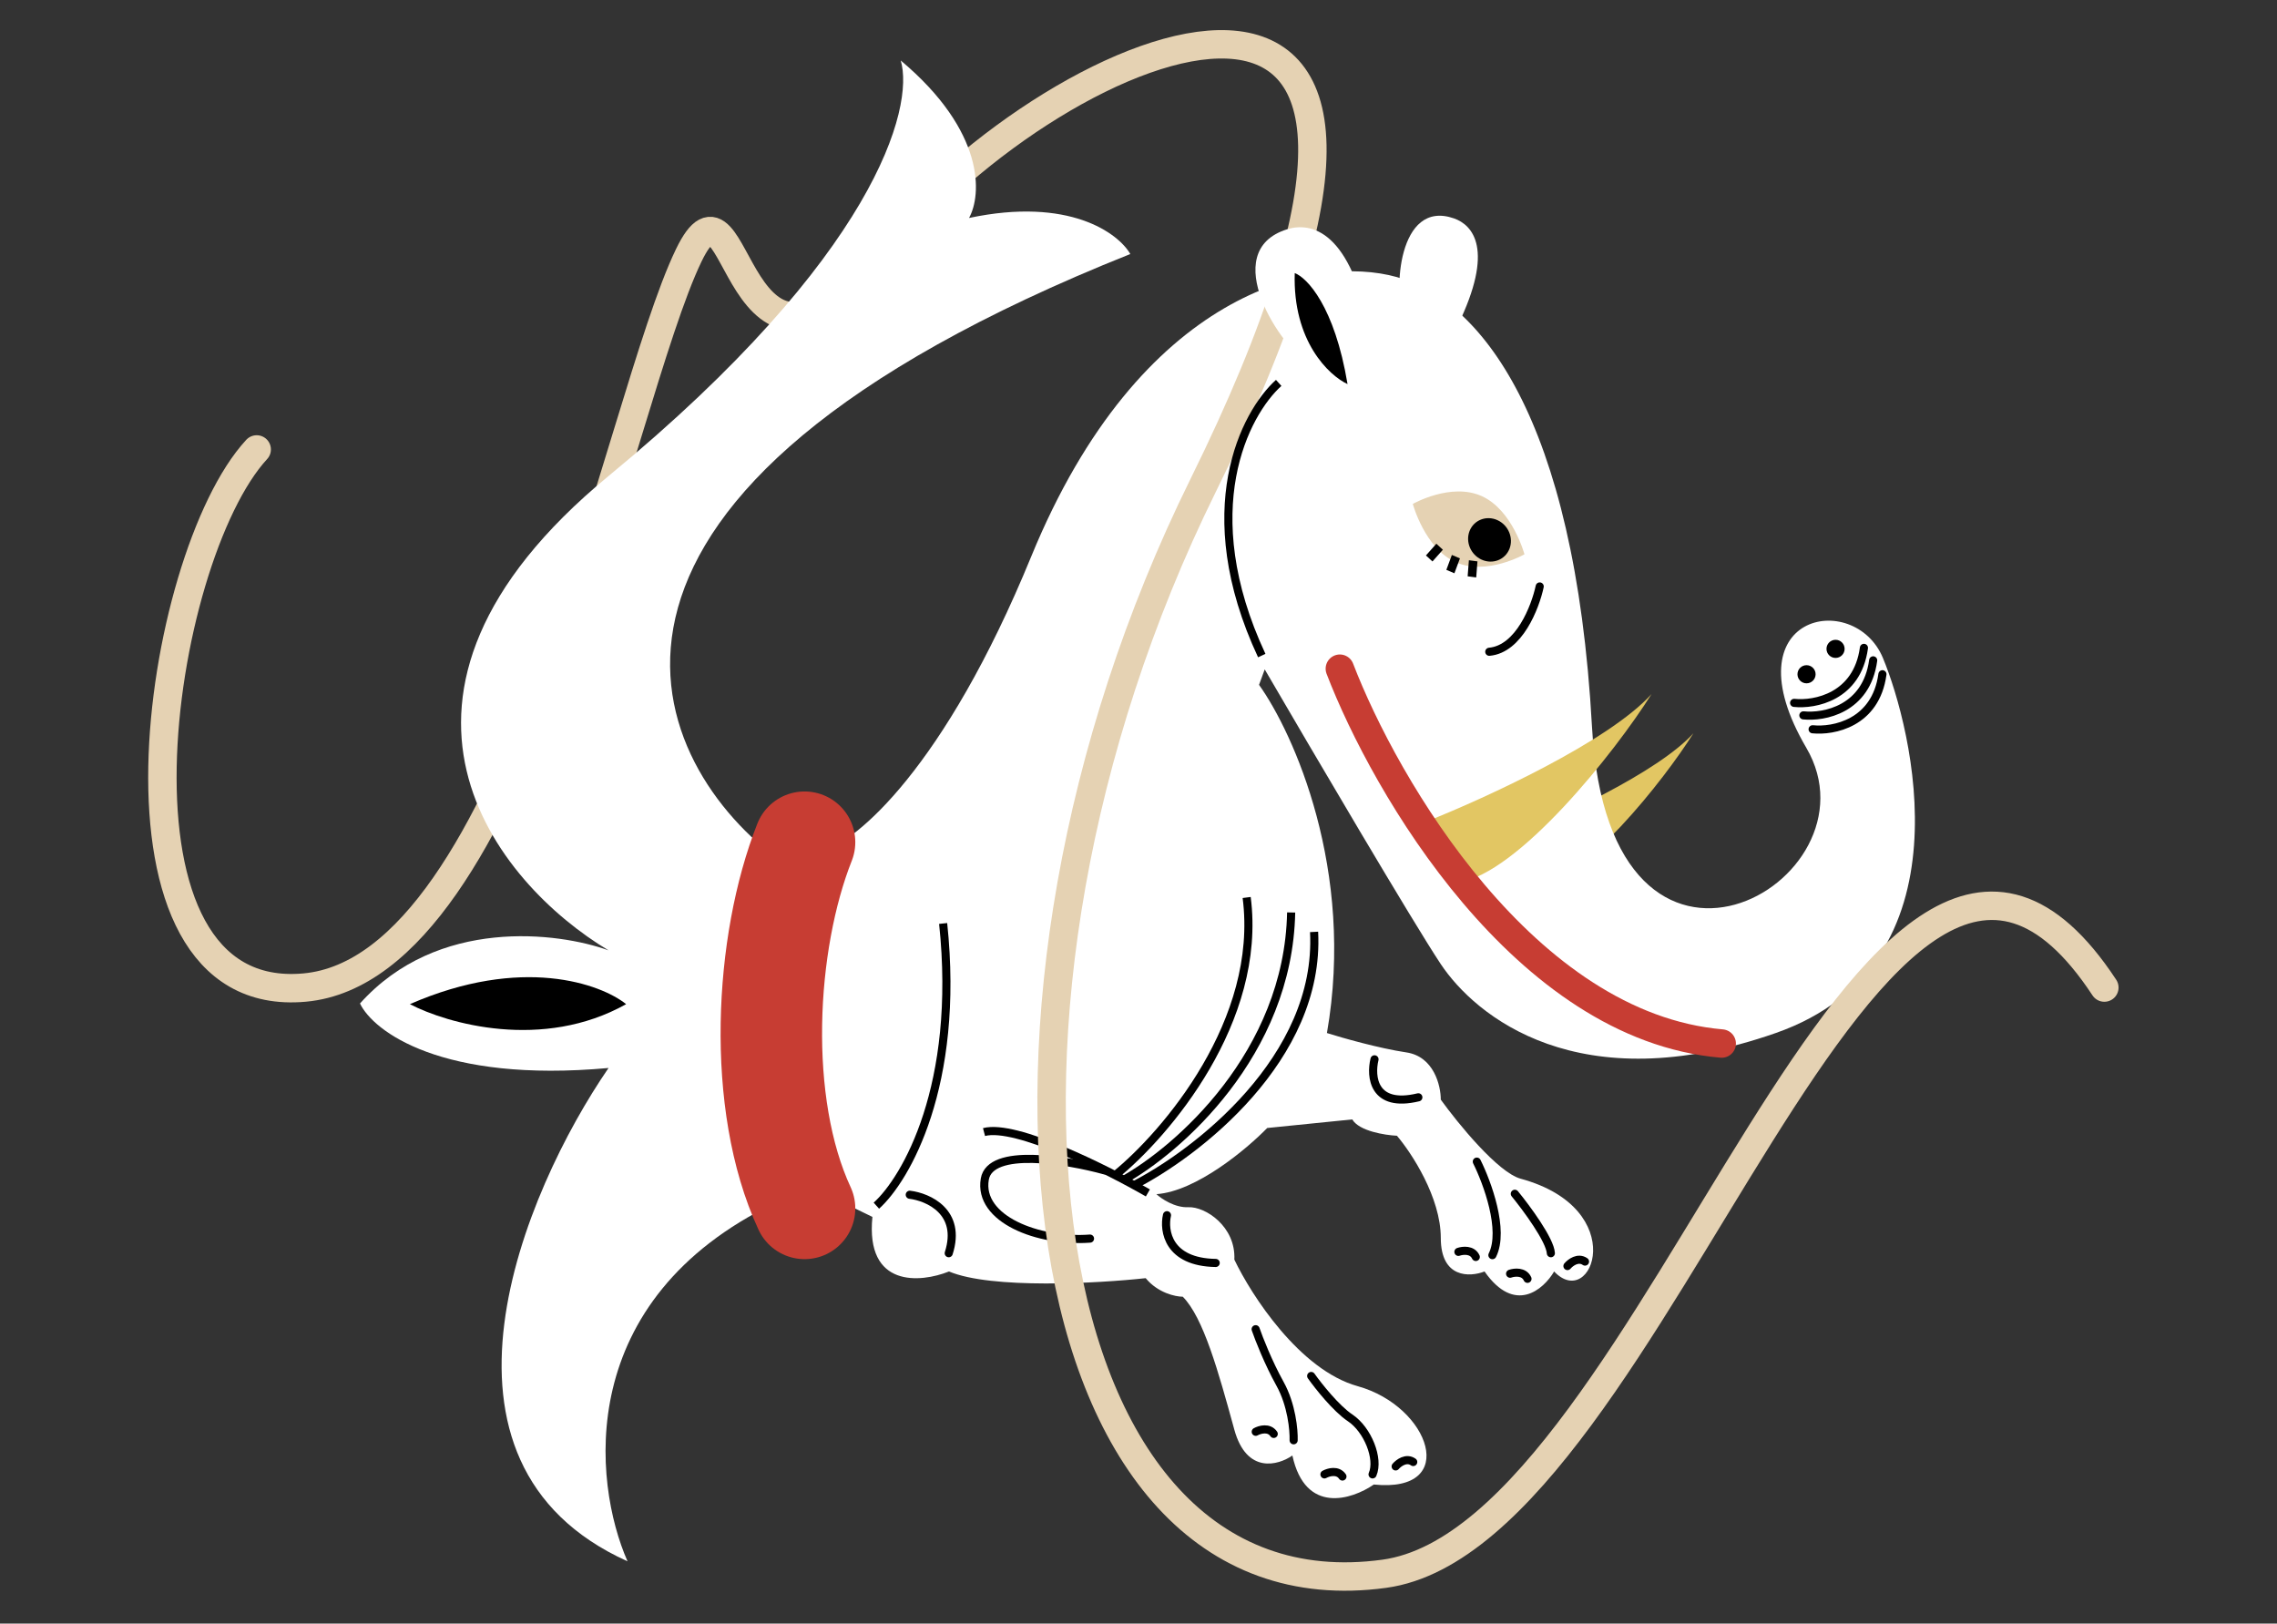
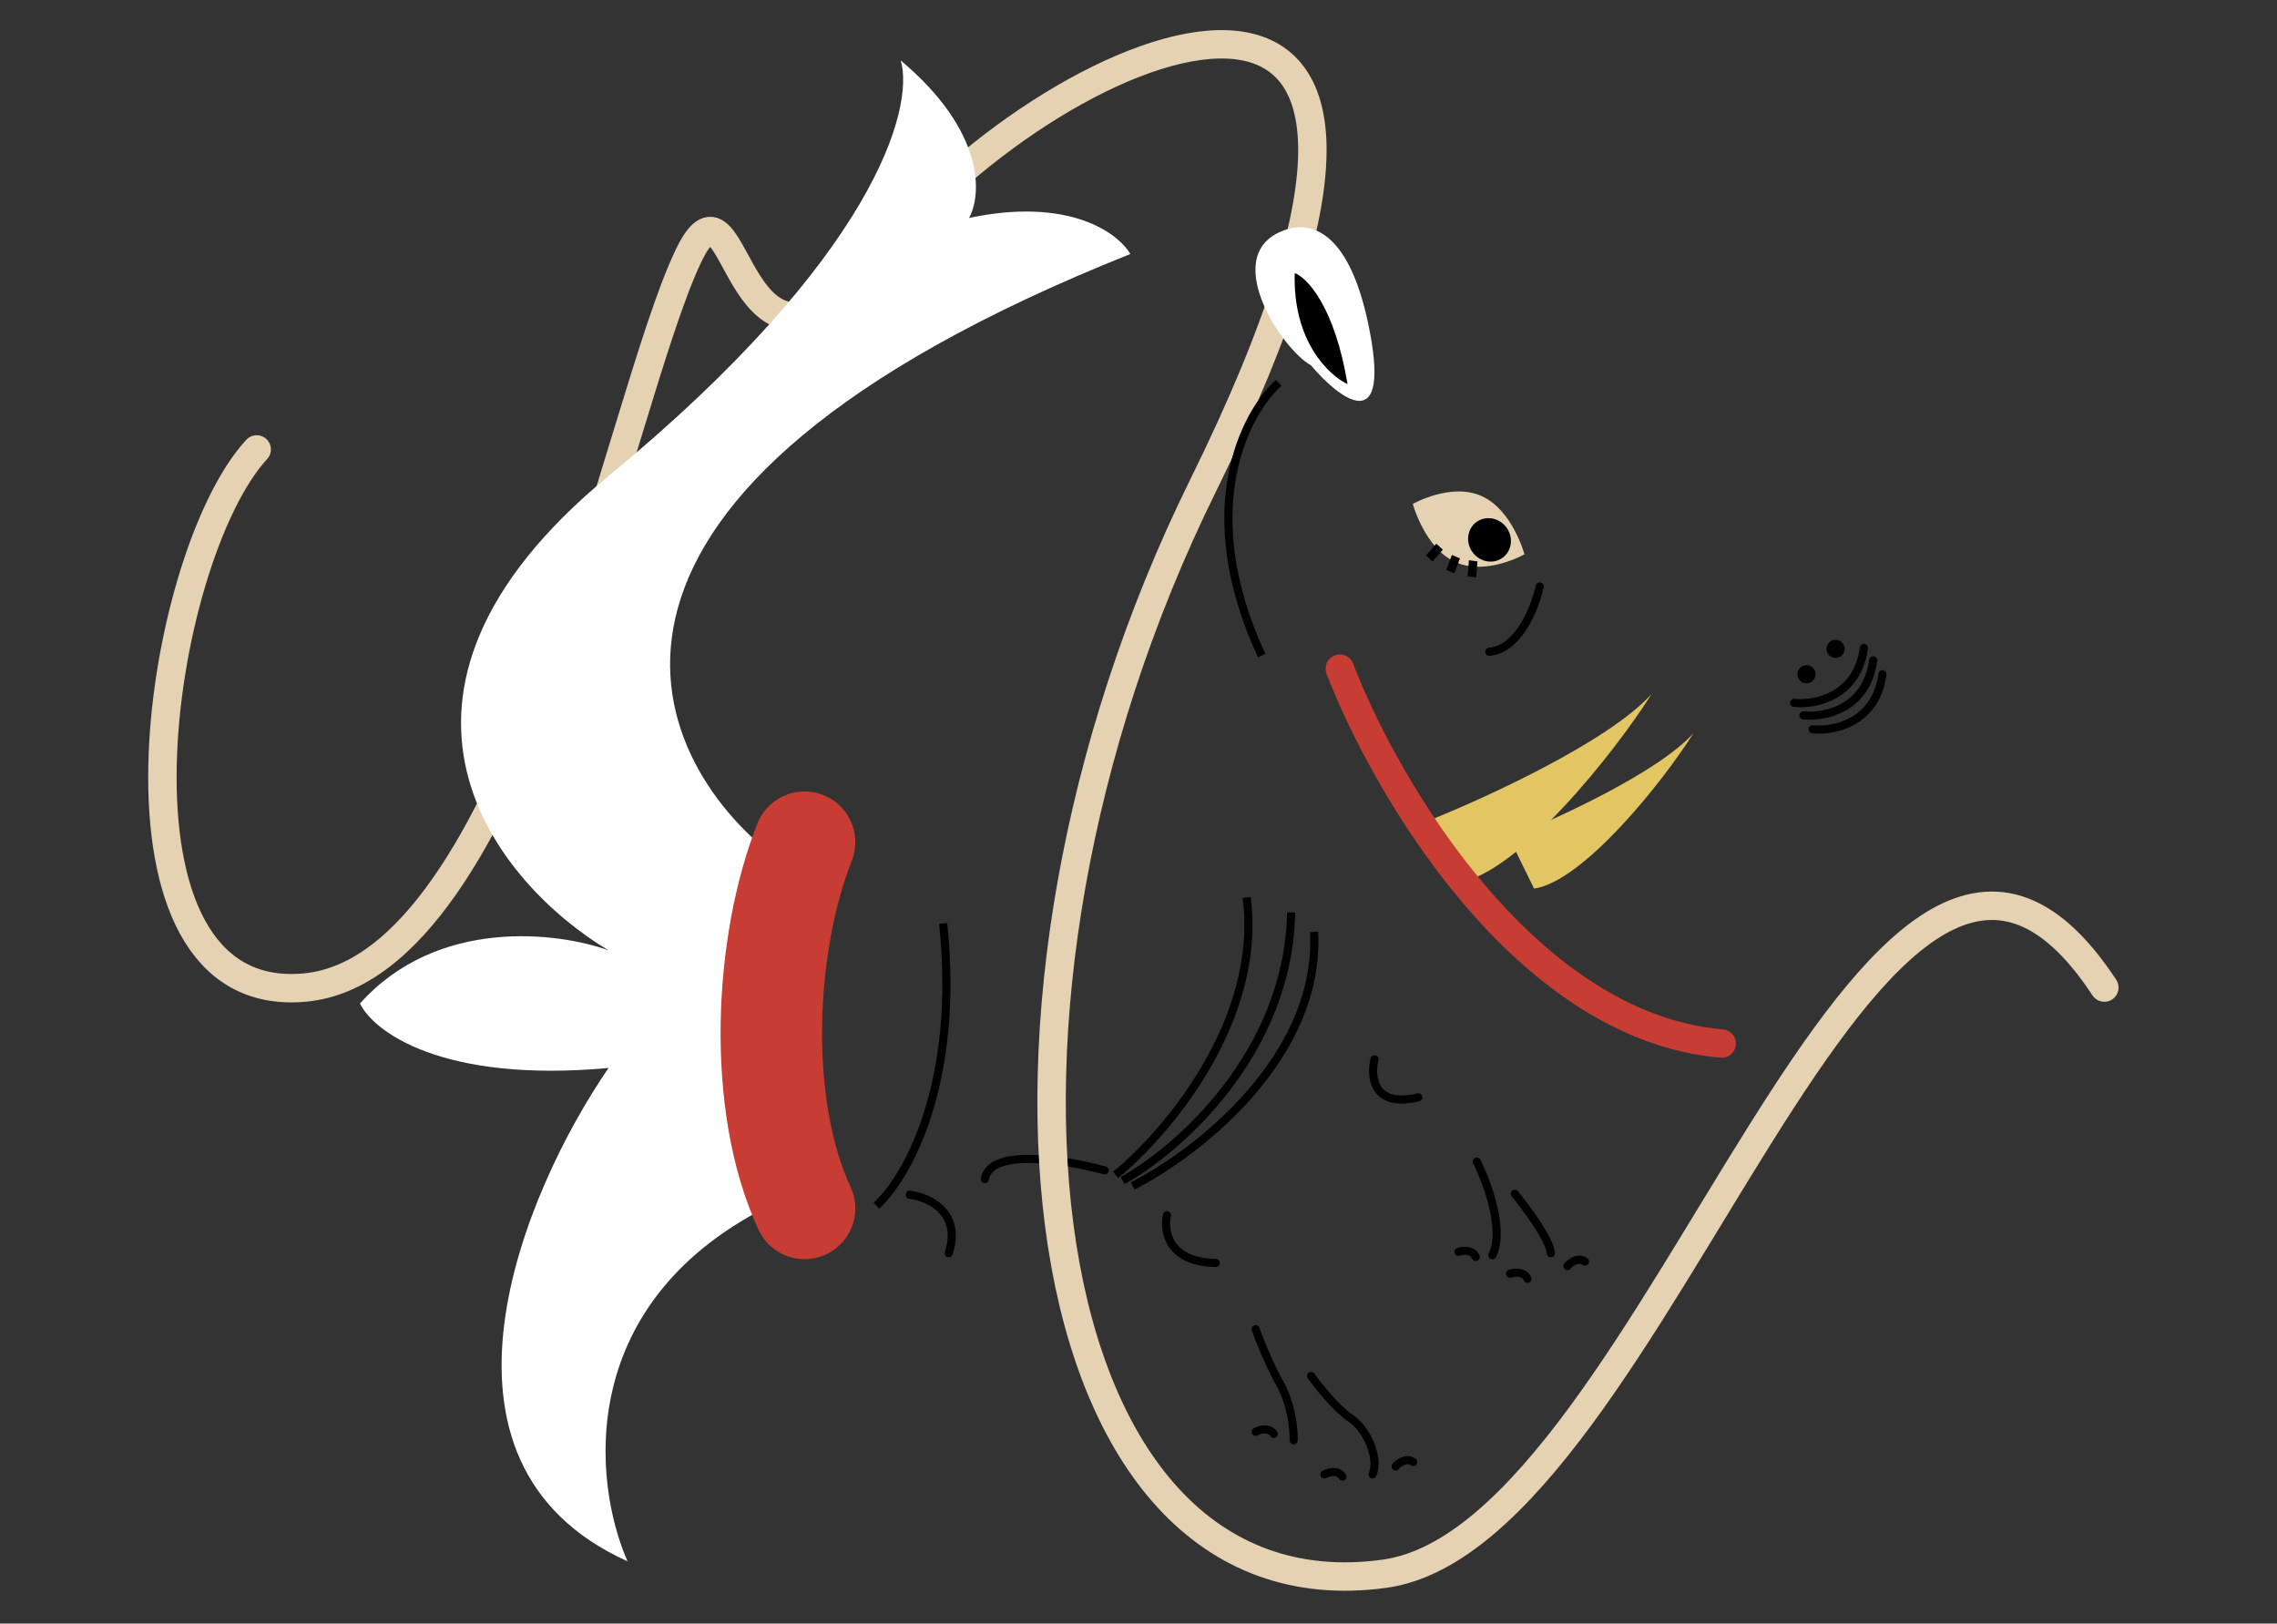
<svg xmlns="http://www.w3.org/2000/svg" width="561" height="400" viewBox="0 0 561 400" fill="none">
  <rect x="0" y="0" width="561" height="400" fill="#333333" stroke="none" />
  <g clip-path="url(#clip0_305_1377)">
    <path d="M417.223 180.641C408.585 190.26 383.359 201.826 371.825 206.407L377.96 218.922C390.132 217.155 409.779 192.501 417.223 180.641Z" fill="#E2C663" />
-     <path d="M254.073 137.1C232.571 189.534 210.85 207.357 202.677 209.715C192.863 228.16 199.087 273.727 203.425 294.204L214.944 299.808C213.196 317.328 226.794 316.071 233.811 313.253C244.297 317.654 270.485 316.185 282.269 314.901C285.287 318.555 289.617 319.469 291.404 319.469C296.494 324.559 300.234 338.141 303.954 351.654L304.114 352.237C307.133 363.2 314.905 361.042 318.413 358.593C321.591 373.209 333.11 369.449 338.472 365.742C359.722 367.927 352.374 346.478 334.5 341.513C320.201 337.541 308.285 319.072 304.114 310.333C304.512 302.191 296.965 297.226 292.794 297.424C289.458 297.583 286.146 295.344 284.907 294.204C294.727 293.527 307.201 283.058 312.21 277.907L333.163 275.791C334.856 278.669 341.206 279.671 344.169 279.812C347.772 284.045 354.979 295.009 354.979 304.999C354.979 314.988 362.164 314.664 365.757 313.253C373.207 323.92 380.29 317.697 382.901 313.253C392.238 323.139 401.924 297.834 374.646 290.395C369.059 288.871 359.207 276.779 354.979 270.923C354.979 267.466 353.283 260.298 346.497 259.282C339.711 258.266 330.621 255.677 326.925 254.51C333.933 214.39 318.694 180.601 310.198 168.722L311.599 164.92C323.23 184.881 348.189 227.35 354.979 237.535C363.467 250.266 388.929 271.485 437.496 254.51C486.063 237.535 470.975 179.066 463.902 162.091C456.829 145.116 425.708 151.246 445.041 184.253C464.373 217.259 396.474 255.924 392.23 179.066C387.986 102.207 364.41 73.916 344.134 68.257C323.859 62.599 280.95 71.558 254.073 137.1Z" fill="white" />
    <path d="M309.385 352.749C310.375 352.205 312.648 351.548 313.819 353.274" stroke="black" stroke-width="2" stroke-linecap="round" />
    <path d="M326.312 363.244C327.302 362.7 329.575 362.043 330.747 363.768" stroke="black" stroke-width="2" stroke-linecap="round" />
    <path d="M343.856 361.282C344.588 360.422 346.478 358.999 348.186 360.194" stroke="black" stroke-width="2" stroke-linecap="round" />
    <path d="M359.316 308.422C360.383 308.05 362.733 307.78 363.601 309.677" stroke="black" stroke-width="2" stroke-linecap="round" />
    <path d="M372.054 313.806C373.121 313.434 375.472 313.165 376.339 315.061" stroke="black" stroke-width="2" stroke-linecap="round" />
    <path d="M373.214 294.111C376.095 297.632 381.904 305.489 382.096 308.754" stroke="black" stroke-width="2" stroke-linecap="round" />
    <path d="M363.852 286.189C366.413 291.31 370.765 303.089 367.693 309.234" stroke="black" stroke-width="2" stroke-linecap="round" />
    <path d="M323.044 339C324.805 341.48 329.189 347.017 332.646 349.322C336.967 352.202 339.847 359.404 338.167 363.244" stroke="black" stroke-width="2" stroke-linecap="round" />
    <path d="M309.362 327.477C310.162 329.798 312.482 335.735 315.363 340.92C318.243 346.105 318.803 352.362 318.723 354.843" stroke="black" stroke-width="2" stroke-linecap="round" />
    <path d="M338.647 260.984C337.607 265.225 338.311 273.035 349.449 270.346" stroke="black" stroke-width="2" stroke-linecap="round" />
    <path d="M287.517 299.392C286.637 303.233 287.805 310.962 299.52 311.154" stroke="black" stroke-width="2" stroke-linecap="round" />
    <path d="M224.145 294.351C228.706 294.911 237.012 298.576 233.747 308.754" stroke="black" stroke-width="2" stroke-linecap="round" />
-     <path d="M272.154 288.35C262.873 285.789 243.973 282.637 242.629 290.51C240.948 300.352 255.831 306.113 268.554 305.153" stroke="black" stroke-width="2" stroke-linecap="round" />
+     <path d="M272.154 288.35C262.873 285.789 243.973 282.637 242.629 290.51" stroke="black" stroke-width="2" stroke-linecap="round" />
    <path d="M375.59 136.564C375.59 136.564 366.202 141.916 358.606 138.488C351.01 135.061 348.083 124.152 348.083 124.152C348.083 124.152 357.472 118.801 365.068 122.228C372.663 125.656 375.59 136.564 375.59 136.564Z" fill="#E5D2B3" />
    <ellipse cx="5.388" cy="5.244" rx="5.388" ry="5.244" transform="matrix(0.911 0.411 -0.369 0.929 364.011 125.926)" fill="black" />
    <rect width="2.155" height="3.921" transform="matrix(0.746 0.687 -0.654 0.737 353.884 133.956)" fill="black" />
    <rect width="2.161" height="3.909" transform="matrix(0.919 0.391 -0.348 0.939 357.708 136.723)" fill="black" />
    <rect width="2.156" height="3.918" transform="matrix(0.979 0.128 -0.078 1.01 361.9 138.03)" fill="black" />
-     <path d="M282.811 293.902C272.622 288.038 250.283 276.83 242.439 278.906" stroke="black" stroke-width="2" />
    <path d="M63.245 110.729C38.452 137.588 22.208 248.133 75.052 243.307C127.745 238.496 152.218 99.191 169.681 62.931C182.411 36.499 180.296 108.481 217.713 61.807C260.317 8.662 375.176 -39.943 296.401 119.65C232.406 249.299 252.935 399.793 341.059 387.728C408.722 378.465 461.273 156.339 518.464 243.307" stroke="#E5D2B3" stroke-width="7" stroke-linecap="round" />
    <path d="M274.854 289.46C287.254 279.367 311.073 251.567 307.151 221.115" stroke="black" stroke-width="2" />
    <path d="M276.584 290.844C290.137 283.347 317.418 259.642 318.11 224.807" stroke="black" stroke-width="2" />
    <path d="M442.031 173.168C447.081 173.7 457.59 171.733 459.23 159.613" stroke="black" stroke-width="2" stroke-linecap="round" />
    <path d="M444.309 176.244C449.359 176.775 459.868 174.808 461.508 162.689" stroke="black" stroke-width="2" stroke-linecap="round" />
    <path d="M446.587 179.671C451.637 180.202 462.146 178.235 463.787 166.116" stroke="black" stroke-width="2" stroke-linecap="round" />
    <path d="M279.062 292.171C294.634 284.289 325.375 260.739 323.76 229.594" stroke="black" stroke-width="2" />
    <path d="M278.482 62.583C130.392 121.67 158.502 186.303 191.068 211.234C180.971 239.281 186.861 279.638 191.068 296.311C141.331 320.244 146.037 365.182 154.607 384.66C100.756 360.352 129.052 293.506 149.932 263.121C108.796 266.861 91.968 254.084 88.695 247.228C107.768 225.912 137.467 229.621 149.932 234.139C122.508 217.778 84.114 171.5 149.932 117.276C215.75 63.051 225.348 26.434 221.92 14.903C242.862 32.479 241.865 48.092 238.748 53.702C263.43 48.466 275.521 57.441 278.482 62.583Z" fill="white" />
    <path d="M198.225 207.494C188.409 232.269 186.259 271.91 198.225 297.713" stroke="#C73D33" stroke-width="25" stroke-linecap="round" />
    <path d="M215.919 297.042C223.162 290.524 236.591 267.493 232.37 227.515" stroke="black" stroke-width="2" />
    <path d="M317.105 56.492C299.748 61.906 315.76 86.083 323.002 90.014C329.831 98.084 342.308 107.83 337.591 82.254C332.873 56.679 323.002 54.653 317.105 56.492Z" fill="white" />
-     <path d="M358.2 53.796C344.403 49.001 343.196 72.266 345.995 78.265C346.551 86.74 349.954 98.995 359.125 80.222C368.295 61.448 362.887 55.425 358.2 53.796Z" fill="white" />
    <path d="M332.002 94.629C327.444 92.516 318.461 84.089 318.995 67.28C321.996 68.392 328.8 75.418 332.002 94.629Z" fill="black" />
    <path d="M315.039 94.335C306.694 101.845 294.176 125.795 310.866 161.512" stroke="black" stroke-width="2" />
    <circle cx="452.238" cy="159.86" r="2.234" fill="black" />
    <circle cx="445.088" cy="166.116" r="2.234" fill="black" />
    <path d="M406.907 170.984C396.428 182.655 365.823 196.687 351.83 202.244L359.273 217.428C374.04 215.284 397.877 185.374 406.907 170.984Z" fill="#E2C663" />
    <path d="M330.105 164.744C341.247 193.795 375.662 252.936 424.191 257.096" stroke="#C73D33" stroke-width="7" stroke-linecap="round" />
    <path d="M379.348 144.484C378.261 149.576 374.256 159.923 366.923 160.575" stroke="black" stroke-width="2" stroke-linecap="round" />
    <path d="M386.183 311.916C386.912 311.053 388.799 309.625 390.51 310.816" stroke="black" stroke-width="2" stroke-linecap="round" />
-     <path d="M154.263 247.392C147.995 242.378 128.564 235.358 100.985 247.392C110.178 252.198 133.704 258.925 154.263 247.392Z" fill="black" />
  </g>
  <defs>
    <clipPath id="clip0_305_1377">
      <rect width="561" height="400" rx="4" fill="white" />
    </clipPath>
  </defs>
</svg>